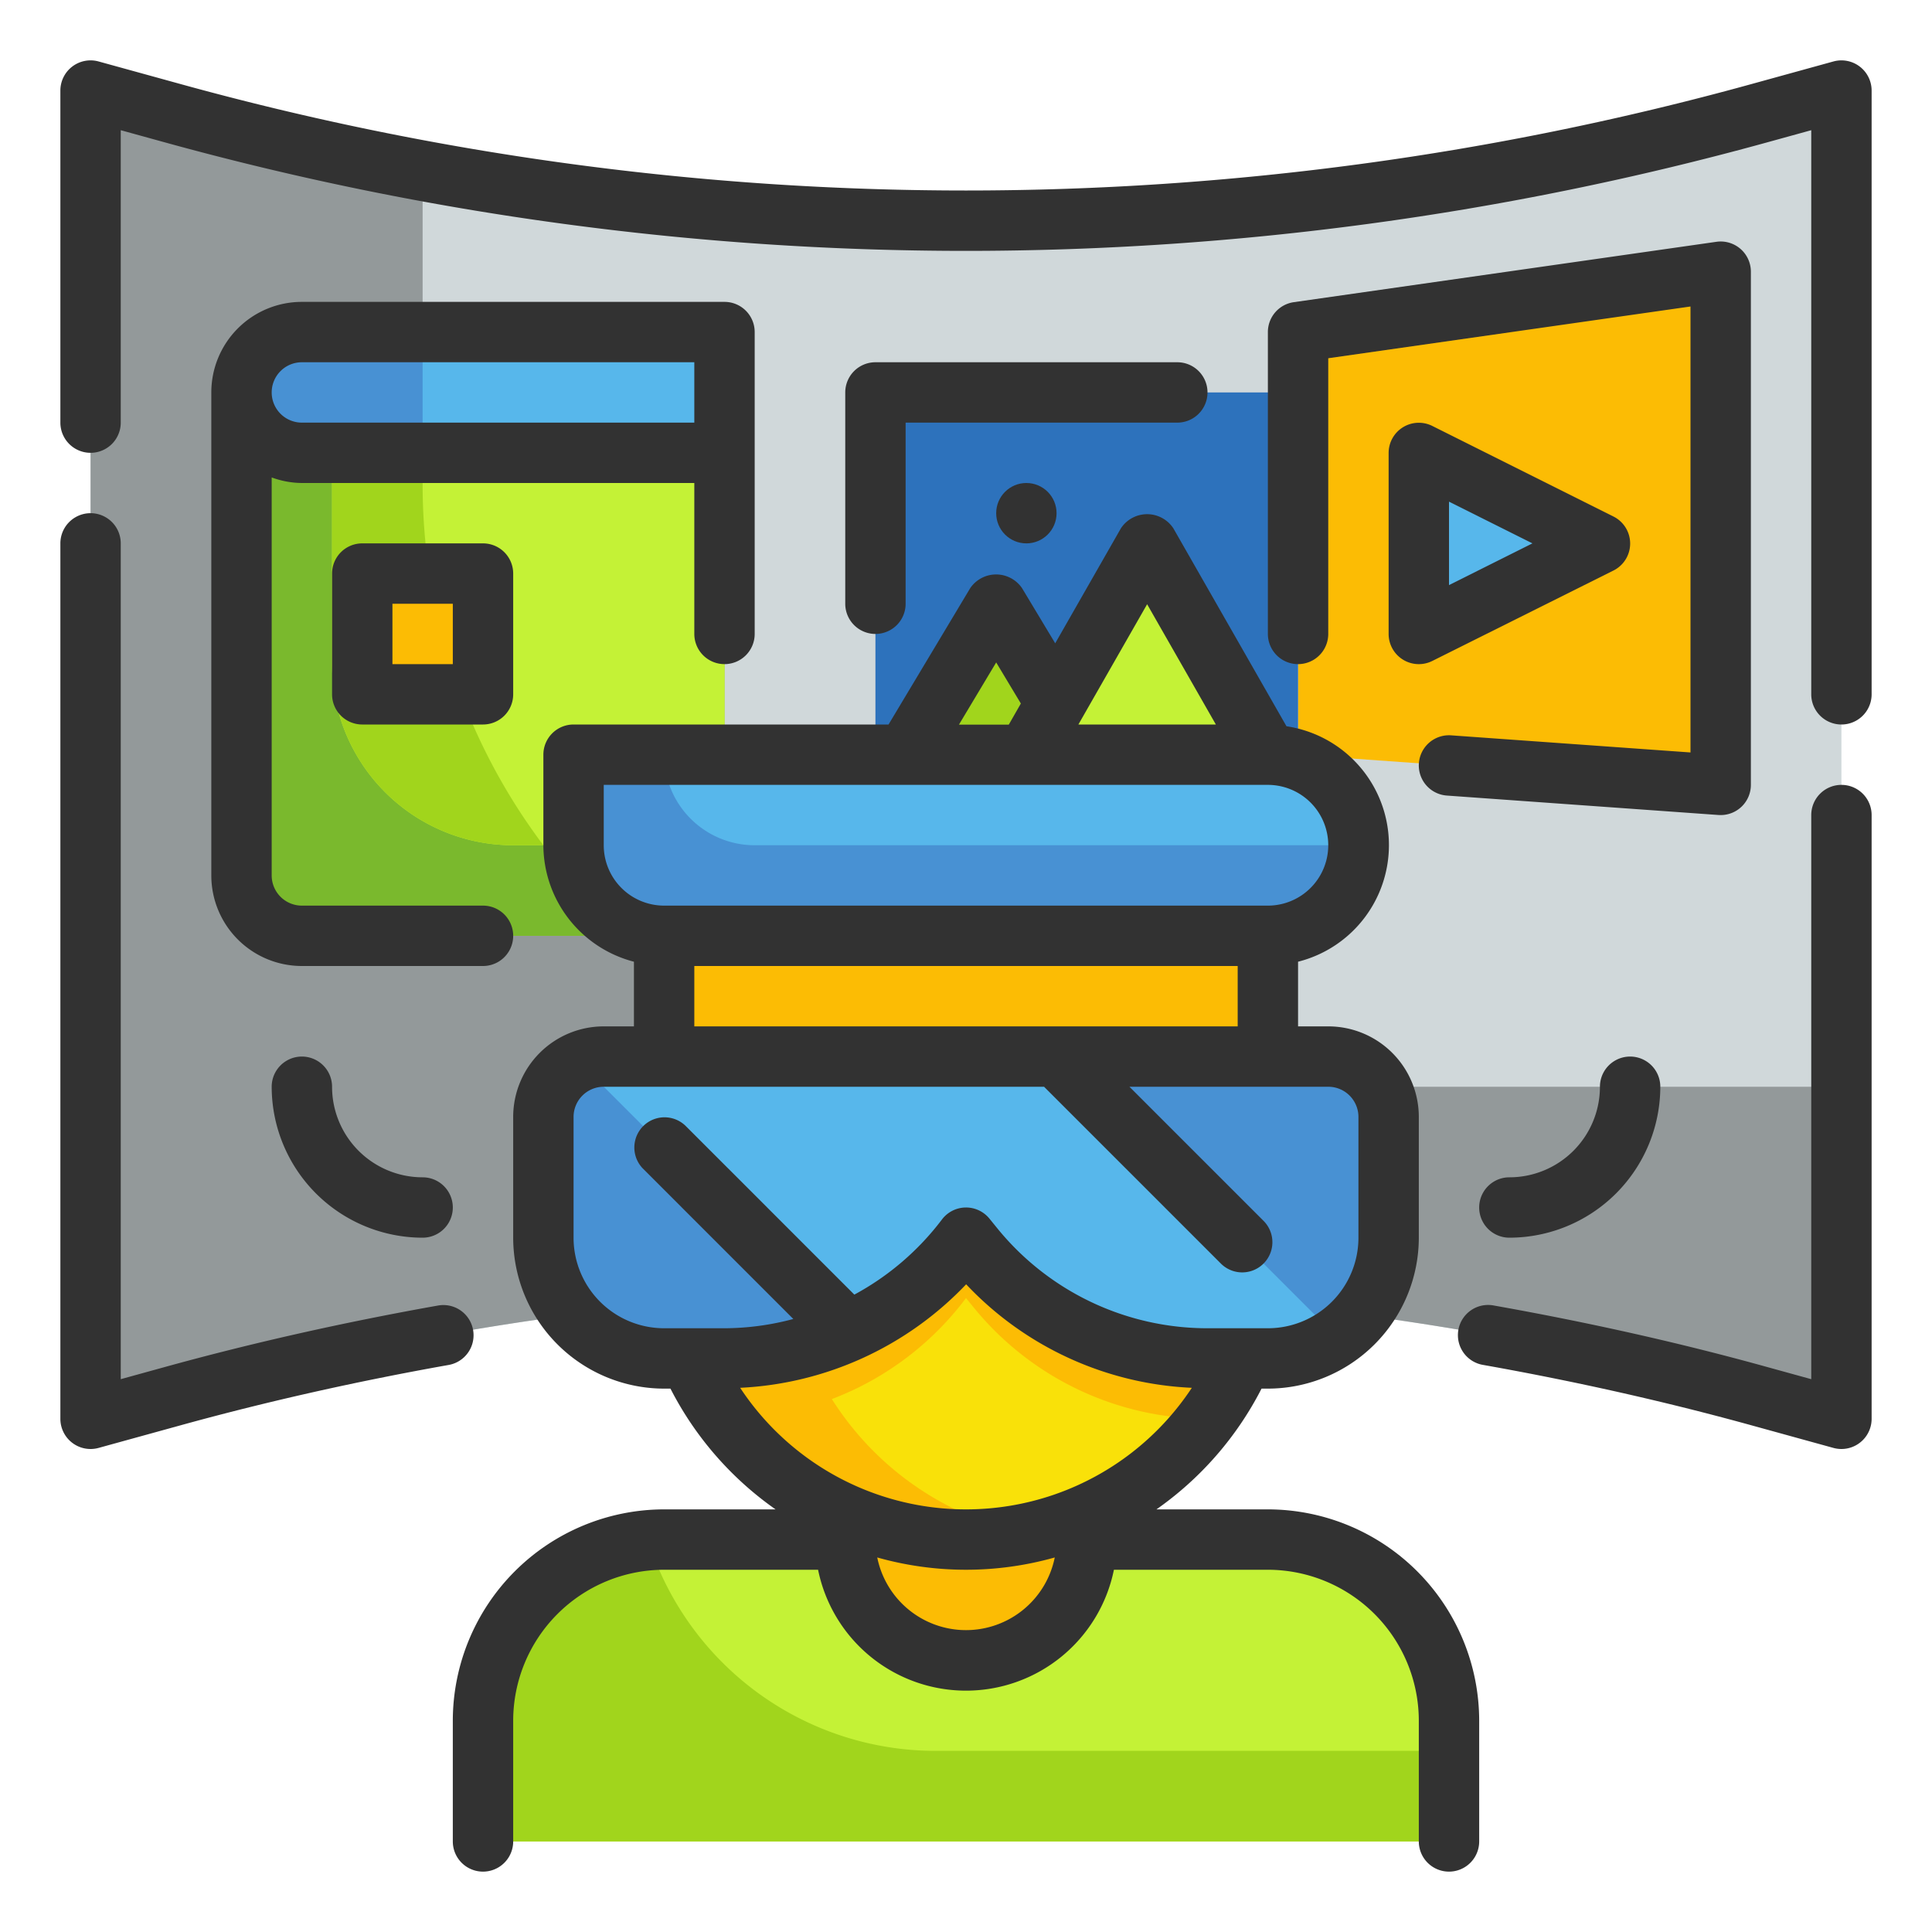
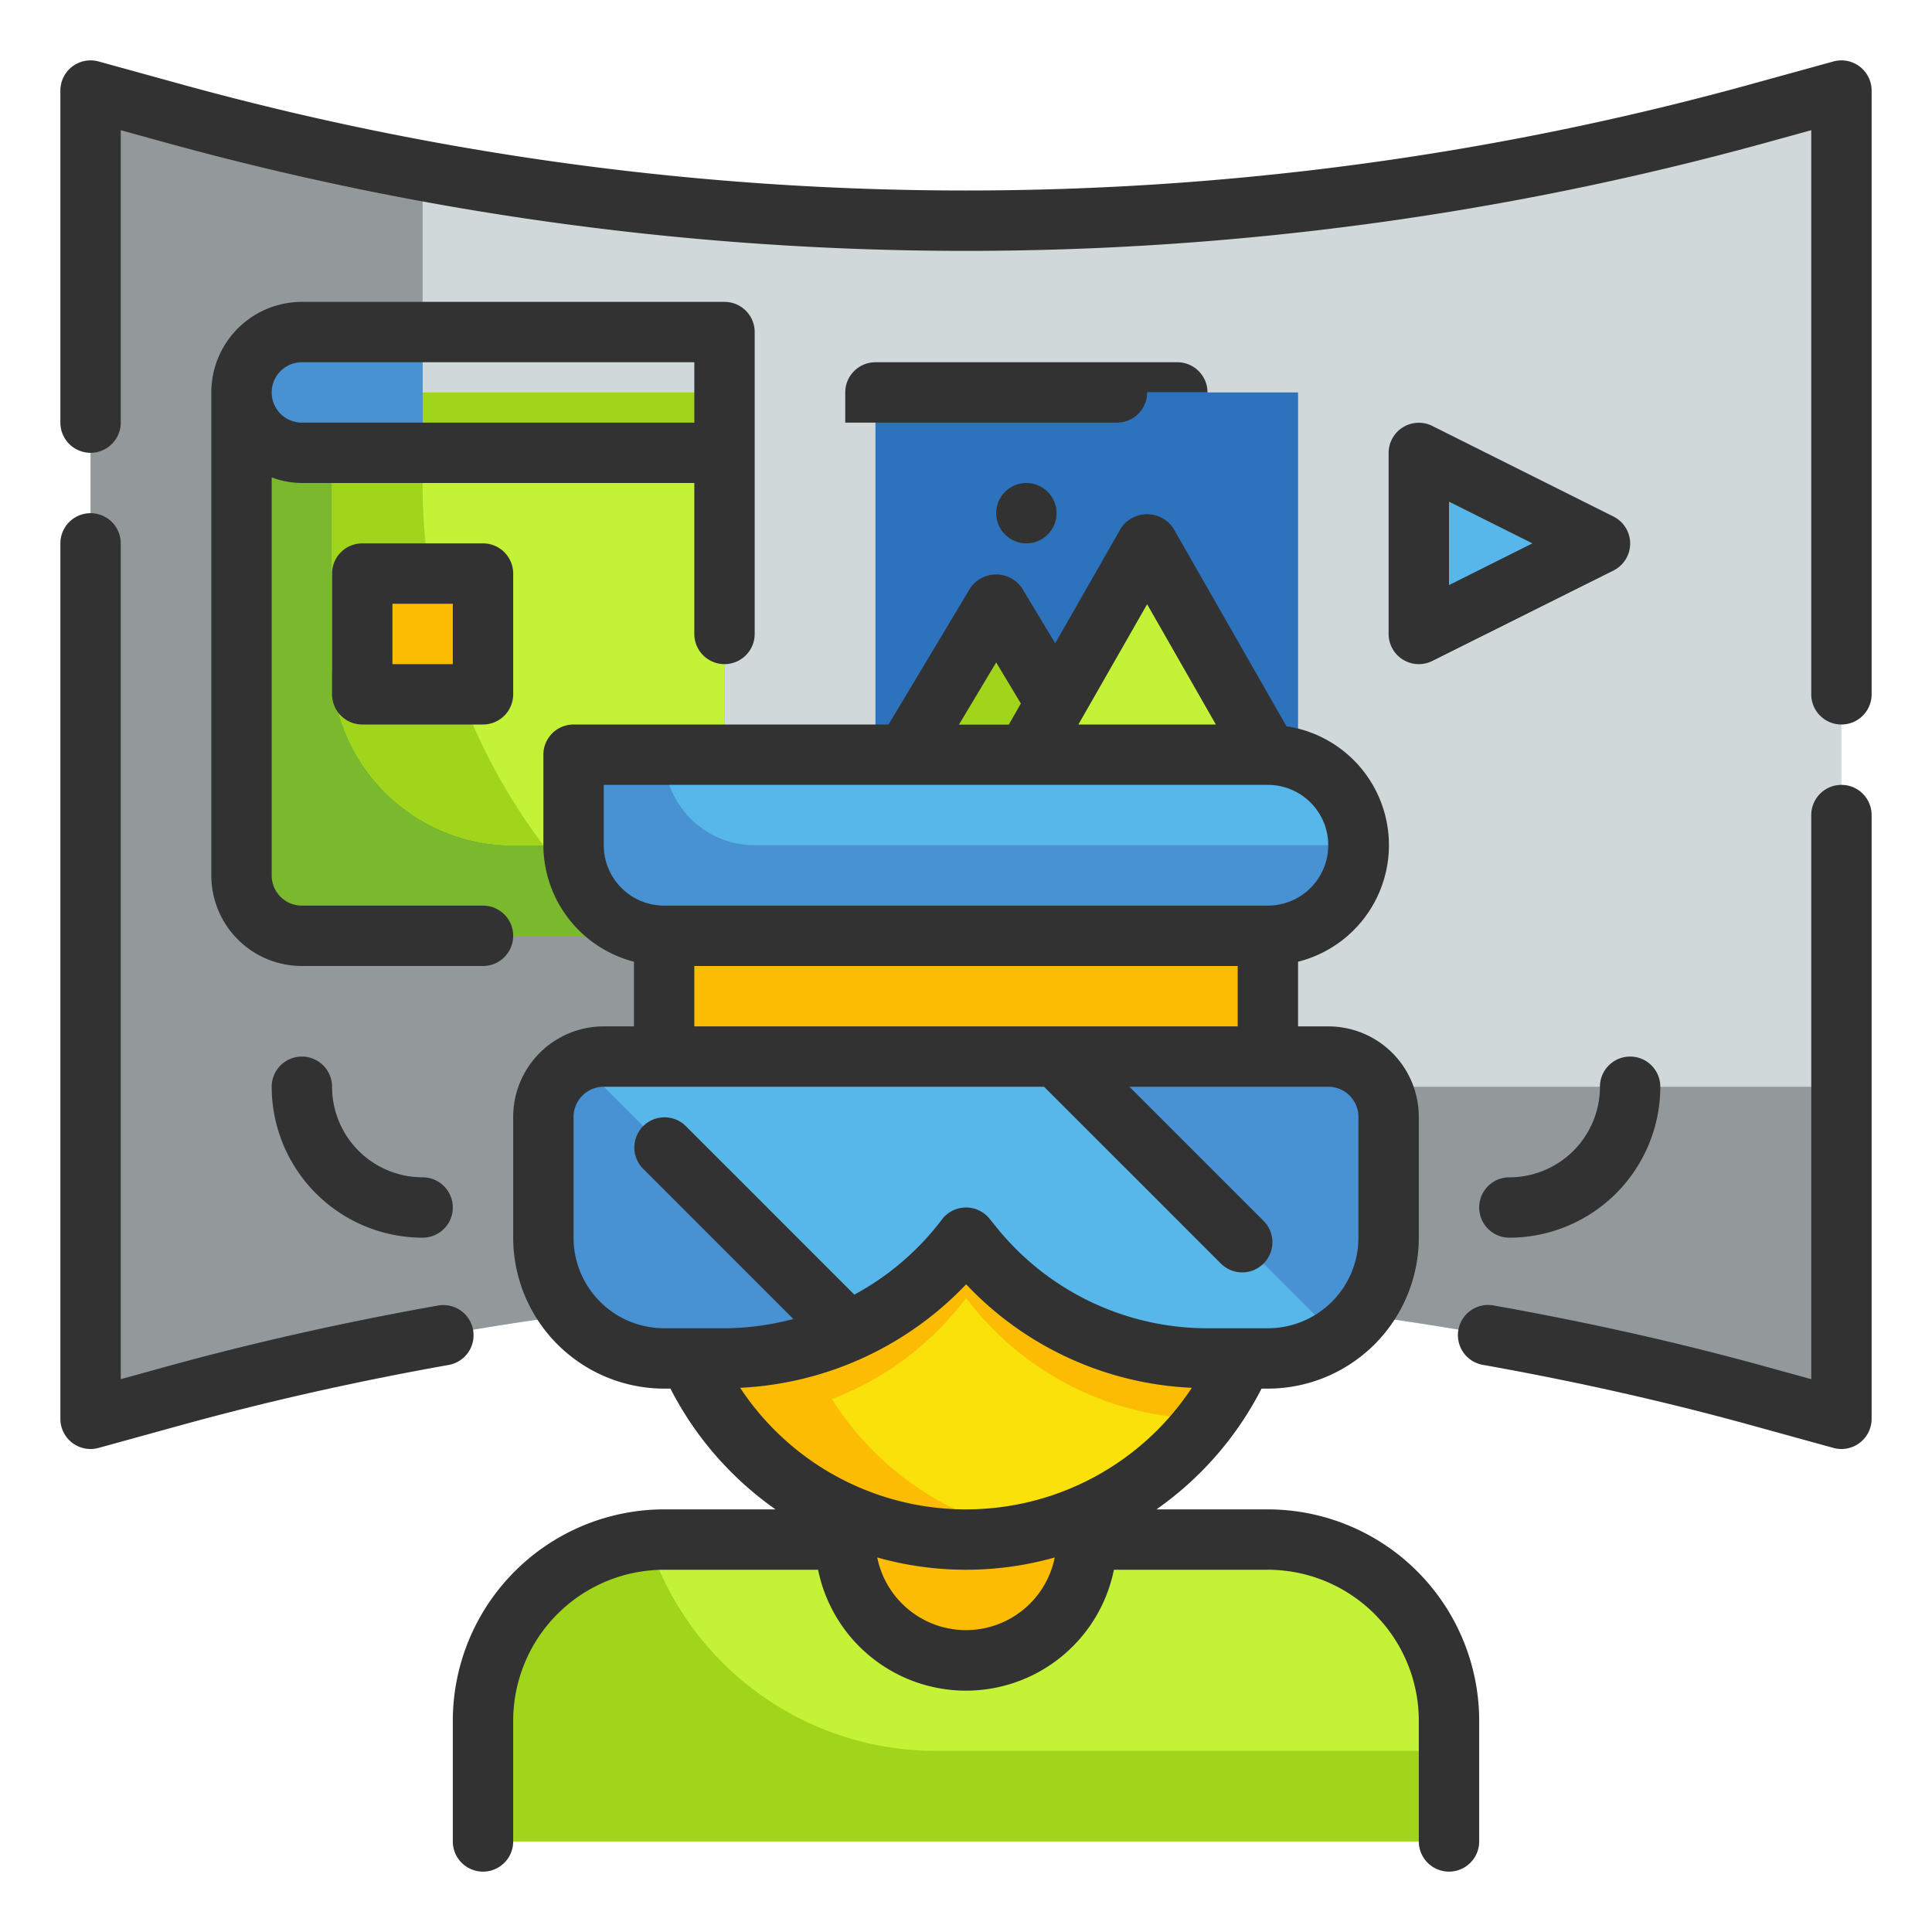
<svg xmlns="http://www.w3.org/2000/svg" height="512" viewBox="0 0 64 64" width="512">
  <g id="Fill_Outline" data-name="Fill Outline">
    <path d="m61 47-2.745-.757a98.729 98.729 0 0 0 -52.51 0l-2.745.757v-44l2.746.757a98.725 98.725 0 0 0 52.509 0l2.745-.757z" fill="#d0d8da" />
    <path d="m34 36a20 20 0 0 1 -20-20v-10.357c-2.77-.513-5.525-1.133-8.254-1.886l-2.746-.757v44l2.745-.757a98.729 98.729 0 0 1 52.51 0l2.745.757v-11z" fill="#93999a" />
-     <path d="m57 26-14-1v-14l14-2z" fill="#fcbc04" />
    <path d="m8 13h16a0 0 0 0 1 0 0v18a0 0 0 0 1 0 0h-14a2 2 0 0 1 -2-2v-16a0 0 0 0 1 0 0z" fill="#a1d51c" />
    <path d="m20.78 31h-10.78a2.006 2.006 0 0 1 -2-2v-16h6v3a19.914 19.914 0 0 0 6.78 15z" fill="#7ab92d" />
-     <path d="m10 11h14a0 0 0 0 1 0 0v4a0 0 0 0 1 0 0h-14a2 2 0 0 1 -2-2 2 2 0 0 1 2-2z" fill="#57b7eb" />
    <path d="m10 11h4a0 0 0 0 1 0 0v4a0 0 0 0 1 0 0h-4a2 2 0 0 1 -2-2 2 2 0 0 1 2-2z" fill="#4891d3" />
    <path d="m11 15h13a0 0 0 0 1 0 0v13a0 0 0 0 1 0 0h-7a6 6 0 0 1 -6-6v-7a0 0 0 0 1 0 0z" fill="#c4f236" />
    <path d="m14 15h-3v7a6 6 0 0 0 6 6h1a19.88 19.88 0 0 1 -4-12z" fill="#a1d51c" />
    <path d="m12 19h4v4h-4z" fill="#fcbc04" />
    <path d="m53 18-6 3v-6z" fill="#57b7eb" />
    <path d="m29 13h14v12h-14z" fill="#2d72bc" />
    <path d="m30 25h6l-3-5z" fill="#a1d51c" />
    <path d="m34 25h8l-4-7z" fill="#c4f236" />
    <path d="m22 51h20a6 6 0 0 1 6 6v4a0 0 0 0 1 0 0h-32a0 0 0 0 1 0 0v-4a6 6 0 0 1 6-6z" fill="#c4f236" />
    <path d="m21.469 51.027a6 6 0 0 0 -5.469 5.973v4h32v-3h-17a10 10 0 0 1 -9.531-6.973z" fill="#a1d51c" />
    <path d="m28 48h8a0 0 0 0 1 0 0v3a4 4 0 0 1 -4 4 4 4 0 0 1 -4-4v-3a0 0 0 0 1 0 0z" fill="#fcbc04" />
    <path d="m22 31h20a0 0 0 0 1 0 0v10a10 10 0 0 1 -10 10 10 10 0 0 1 -10-10v-10a0 0 0 0 1 0 0z" fill="#f9e109" />
    <path d="m26.468 44h-4.009a10.008 10.008 0 0 0 11.541 6.8 10.008 10.008 0 0 1 -7.532-6.8z" fill="#fcbc04" />
    <path d="m42 41v-10h-20v10a9.942 9.942 0 0 0 2.013 6 10 10 0 0 0 7.987-4l.261.319a10 10 0 0 0 7.726 3.681 9.945 9.945 0 0 0 2.013-6z" fill="#fcbc04" />
    <path d="m42 45h-1.988a10 10 0 0 1 -7.751-3.681l-.261-.319a10 10 0 0 1 -8 4h-2a4 4 0 0 1 -4-4v-4a2 2 0 0 1 2-2h24a2 2 0 0 1 2 2v4a4 4 0 0 1 -4 4z" fill="#4891d3" />
    <path d="m35 35h-15a1.99 1.99 0 0 0 -.82.18l8.92 8.92a9.979 9.979 0 0 0 3.9-3.1l.261.319a10 10 0 0 0 7.751 3.681h1.988a3.977 3.977 0 0 0 2.281-.719z" fill="#57b7eb" />
    <path d="m19 25h23a3 3 0 0 1 3 3 3 3 0 0 1 -3 3h-20a3 3 0 0 1 -3-3v-3a0 0 0 0 1 0 0z" fill="#4891d3" />
    <path d="m22 25h20a3 3 0 0 1 3 3 0 0 0 0 1 0 0h-20a3 3 0 0 1 -3-3 0 0 0 0 1 0 0z" fill="#57b7eb" />
    <g fill="#323232">
      <path d="m61.606 2.205a1 1 0 0 0 -.872-.169l-2.745.757a97.765 97.765 0 0 1 -51.977 0l-2.746-.757a1 1 0 0 0 -1.266.964v11a1 1 0 0 0 2 0v-9.687l1.479.408a99.77 99.77 0 0 0 53.042 0l1.479-.408v18.687a1 1 0 0 0 2 0v-20a1 1 0 0 0 -.394-.795z" />
      <path d="m61 26a1 1 0 0 0 -1 1v18.687l-1.479-.408c-2.884-.8-5.923-1.479-9.034-2.032a1 1 0 1 0 -.349 1.969c3.049.542 6.027 1.212 8.851 1.991l2.745.757a1.009 1.009 0 0 0 .266.036 1 1 0 0 0 1-1v-20a1 1 0 0 0 -1-1z" />
      <path d="m15.672 44.057a1 1 0 0 0 -1.159-.81c-3.111.553-6.15 1.236-9.034 2.032l-1.479.408v-27.687a1 1 0 0 0 -2 0v29a1 1 0 0 0 1.266.964l2.745-.757c2.824-.779 5.8-1.449 8.851-1.991a1 1 0 0 0 .81-1.159z" />
      <path d="m12 18a1 1 0 0 0 -1 1v4a1 1 0 0 0 1 1h4a1 1 0 0 0 1-1v-4a1 1 0 0 0 -1-1zm3 4h-2v-2h2z" />
      <path d="m24 22a1 1 0 0 0 1-1v-10a1 1 0 0 0 -1-1h-14a3 3 0 0 0 -3 3v16a3 3 0 0 0 3 3h6a1 1 0 0 0 0-2h-6a1 1 0 0 1 -1-1v-13.184a2.966 2.966 0 0 0 1 .184h13v5a1 1 0 0 0 1 1zm-15-9a1 1 0 0 1 1-1h13v2h-13a1 1 0 0 1 -1-1z" />
      <path d="m11 36a1 1 0 0 0 -2 0 5.006 5.006 0 0 0 5 5 1 1 0 0 0 0-2 3 3 0 0 1 -3-3z" />
      <path d="m53 36a3 3 0 0 1 -3 3 1 1 0 0 0 0 2 5.006 5.006 0 0 0 5-5 1 1 0 0 0 -2 0z" />
      <path d="m53.447 18.9a1 1 0 0 0 0-1.79l-6-3a1 1 0 0 0 -1.447.89v6a1 1 0 0 0 1.447.895zm-5.447-2.282 2.764 1.382-2.764 1.382z" />
-       <path d="m57 27a1 1 0 0 0 1-1v-17a1 1 0 0 0 -1.142-.99l-14 2a1 1 0 0 0 -.858.99v10a1 1 0 0 0 2 0v-9.133l12-1.714v14.773l-7.929-.567a1 1 0 1 0 -.142 1.995l9 .644z" />
-       <path d="m40 13a1 1 0 0 0 -1-1h-10a1 1 0 0 0 -1 1v7a1 1 0 0 0 2 0v-6h9a1 1 0 0 0 1-1z" />
+       <path d="m40 13a1 1 0 0 0 -1-1h-10a1 1 0 0 0 -1 1v7v-6h9a1 1 0 0 0 1-1z" />
      <circle cx="34" cy="17" r="1" />
      <path d="m42 50h-3.691a11.006 11.006 0 0 0 3.481-4h.21a5.006 5.006 0 0 0 5-5v-4a3 3 0 0 0 -3-3h-1v-2.142a3.982 3.982 0 0 0 -.384-7.8l-3.748-6.558a1.04 1.04 0 0 0 -1.736 0l-2.177 3.81-1.1-1.829a1.039 1.039 0 0 0 -1.714 0l-2.707 4.519h-10.434a1 1 0 0 0 -1 1v3a4 4 0 0 0 3 3.858v2.142h-1a3 3 0 0 0 -3 3v4a5.006 5.006 0 0 0 5 5h.21a11.006 11.006 0 0 0 3.481 4h-3.691a7.008 7.008 0 0 0 -7 7v4a1 1 0 0 0 2 0v-4a5.006 5.006 0 0 1 5-5h5.1a5 5 0 0 0 9.8 0h5.1a5.006 5.006 0 0 1 5 5v4a1 1 0 0 0 2 0v-4a7.008 7.008 0 0 0 -7-7zm-17.481-4.027a11.062 11.062 0 0 0 7.486-3.429 10.939 10.939 0 0 0 7.476 3.429 8.962 8.962 0 0 1 -14.962 0zm13.481-25.957 2.277 3.984h-4.554zm-5 1.928.817 1.361-.4.7h-1.651zm-13 6.056v-2h22a2 2 0 0 1 0 4h-20a2 2 0 0 1 -2-2zm3 4h18v2h-18zm-4 9v-4a1 1 0 0 1 1-1h14.586l5.869 5.869a1 1 0 0 0 1.414-1.414l-4.455-4.455h6.586a1 1 0 0 1 1 1v4a3 3 0 0 1 -3 3h-1.988a8.968 8.968 0 0 1 -6.976-3.312l-.26-.32a1 1 0 0 0 -.776-.368h-.02a1 1 0 0 0 -.779.4 8.985 8.985 0 0 1 -2.9 2.486l-5.593-5.593a1 1 0 0 0 -1.414 1.414l4.986 4.986a8.887 8.887 0 0 1 -2.28.307h-2a3 3 0 0 1 -3-3zm13 13a3 3 0 0 1 -2.94-2.407 10.822 10.822 0 0 0 5.88 0 3 3 0 0 1 -2.94 2.407z" />
    </g>
  </g>
</svg>